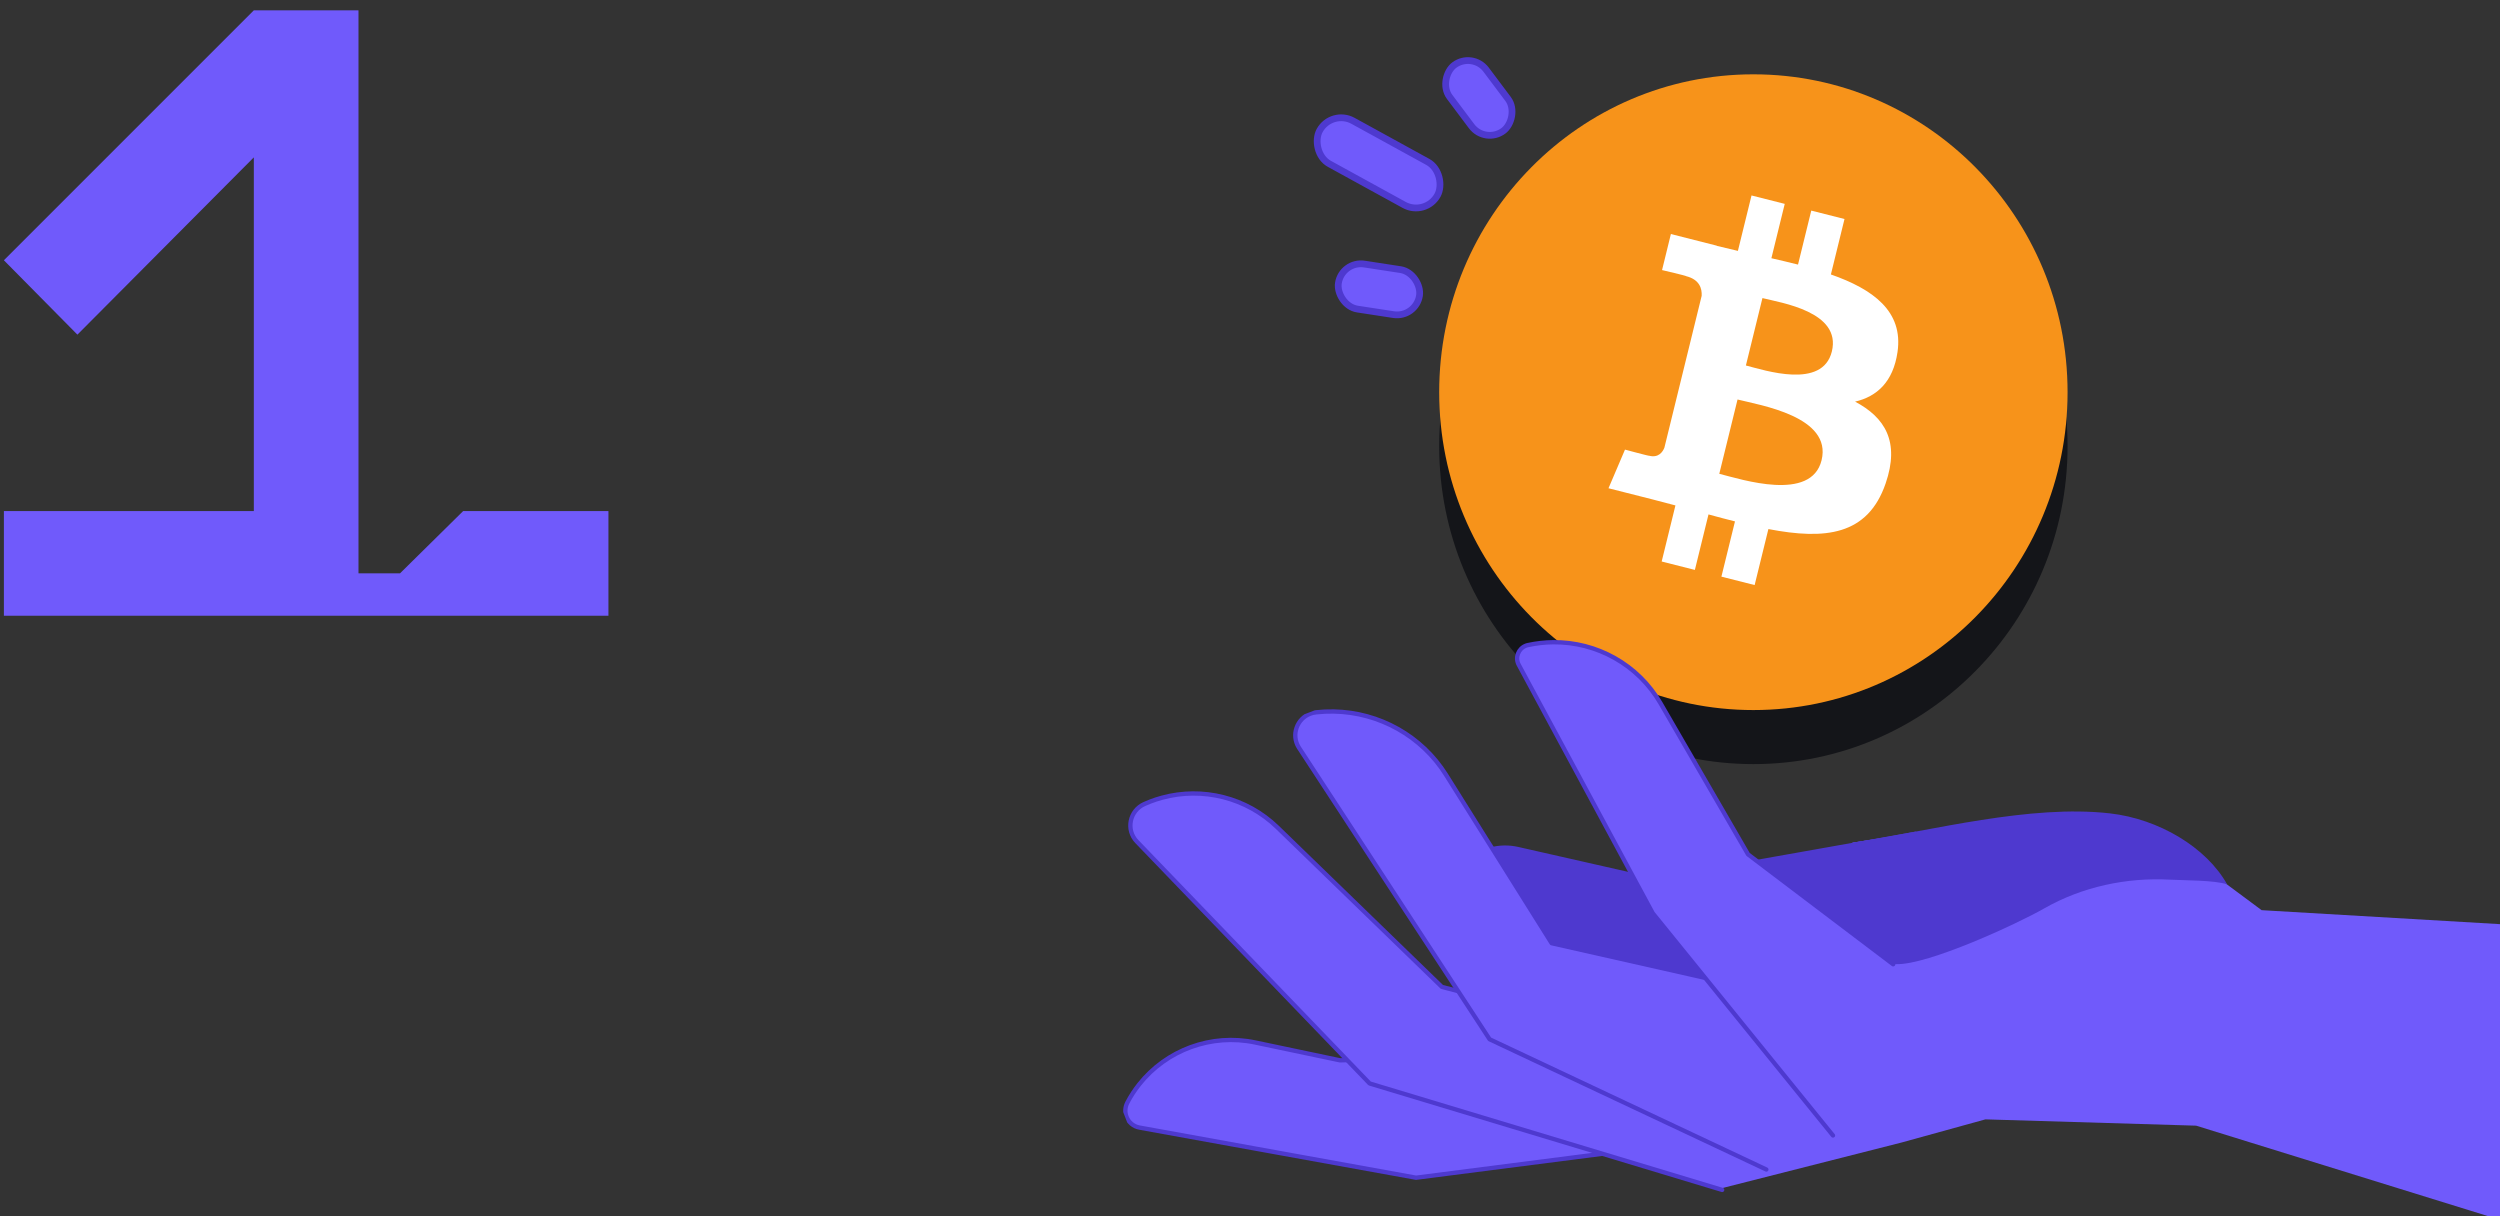
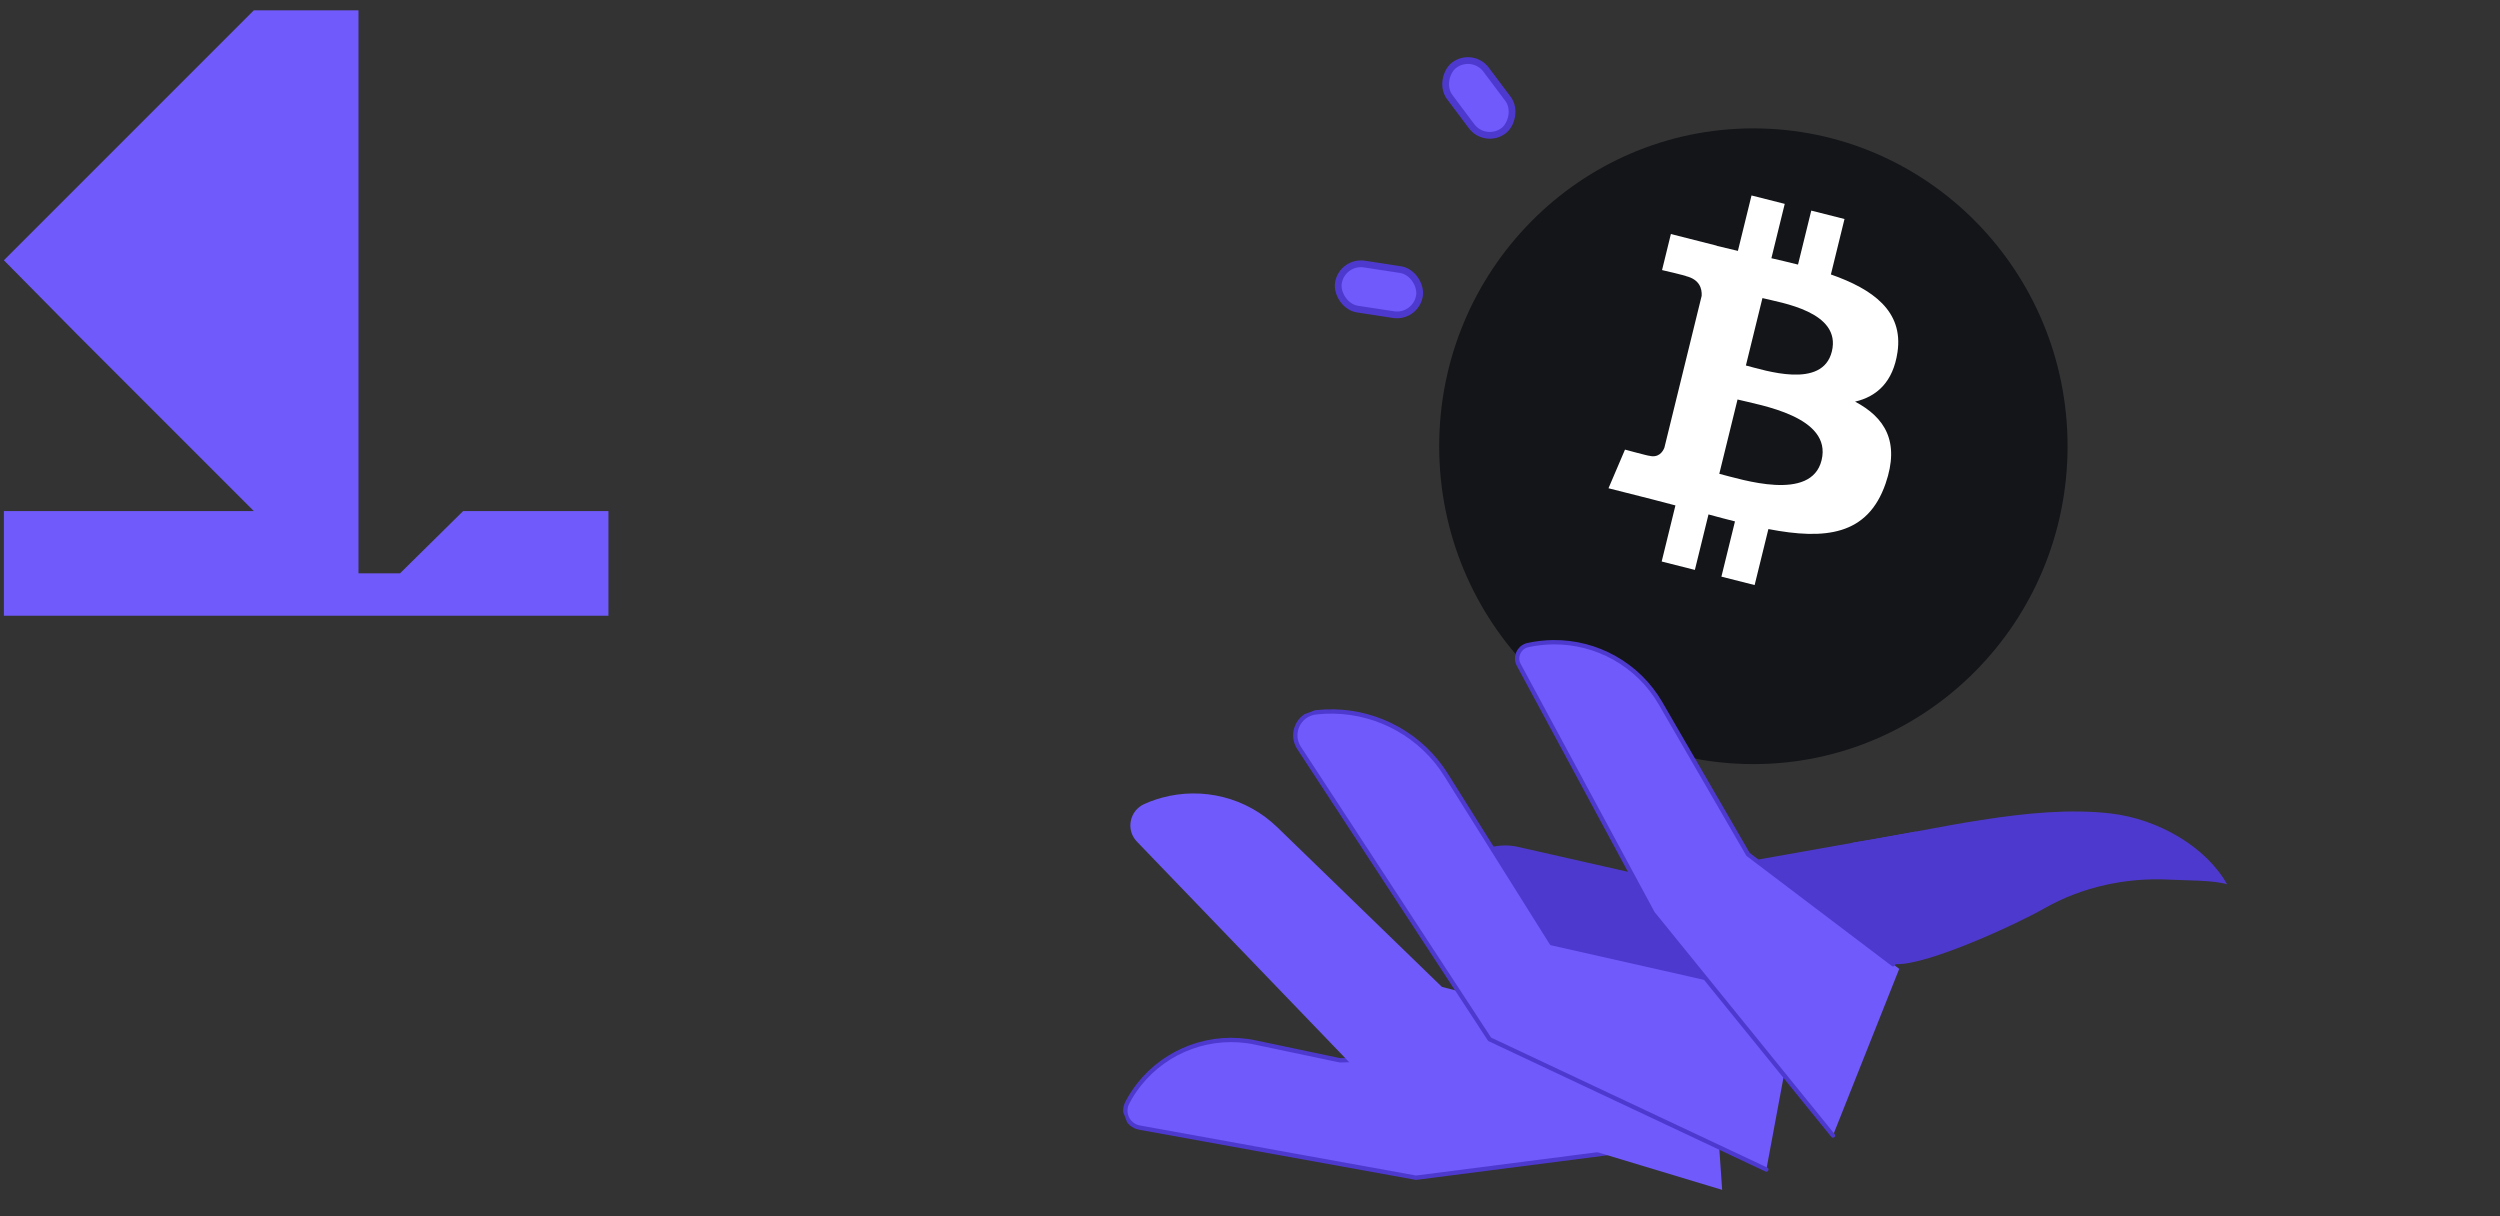
<svg xmlns="http://www.w3.org/2000/svg" width="370" height="180" viewBox="0 0 370 180" fill="none">
  <rect x="0" y="0" width="370" height="180" fill="#333333" stroke="none" />
-   <path d="M68.544 75.64H90.048V91.128H0.576V75.64H37.568V23.288L11.456 49.528L0.576 38.52L37.568 1.528H53.056V84.856H59.2L68.544 75.64Z" fill="#705AFB" />
+   <path d="M68.544 75.64H90.048V91.128H0.576V75.64H37.568L11.456 49.528L0.576 38.52L37.568 1.528H53.056V84.856H59.2L68.544 75.64Z" fill="#705AFB" />
  <g clip-path="url(#clip0_37_11)">
-     <rect x="211.002" y="32.078" width="19.898" height="7.263" rx="3.631" transform="rotate(-151.221 211.002 32.078)" fill="#705AFB" stroke="#4E39CF" />
    <rect x="219.816" y="21.376" width="12.144" height="6.74" rx="3.37" transform="rotate(-126.851 219.816 21.376)" fill="#705AFB" stroke="#4E39CF" />
    <rect x="209.574" y="47.075" width="12.144" height="6.74" rx="3.37" transform="rotate(-171.273 209.574 47.075)" fill="#705AFB" stroke="#4E39CF" />
    <ellipse cx="259.5" cy="66.044" rx="46.5" ry="47.044" fill="#141519" />
-     <ellipse cx="259.5" cy="58.044" rx="46.5" ry="47.044" fill="#F7931A" />
    <path d="M246.328 66.263C246.084 66.878 245.466 67.8 244.074 67.45C244.123 67.522 240.499 66.543 240.499 66.543L238.057 72.262L244.457 73.883C245.648 74.186 246.815 74.503 247.964 74.802L245.928 83.103L250.841 84.348L252.857 76.135C254.199 76.505 255.502 76.847 256.777 77.168L254.768 85.343L259.686 86.588L261.722 78.302C270.109 79.914 276.415 79.264 279.07 71.559C281.209 65.356 278.964 61.777 274.551 59.443C277.765 58.691 280.185 56.543 280.831 52.108C281.723 46.05 277.182 42.793 270.972 40.62L272.986 32.413L268.068 31.168L266.106 39.158C264.813 38.831 263.485 38.523 262.166 38.217L264.141 30.173L259.225 28.928L257.209 37.132C256.139 36.885 255.089 36.64 254.069 36.382L254.074 36.357L247.291 34.636L245.983 39.972C245.983 39.972 249.632 40.822 249.555 40.874C251.547 41.38 251.907 42.718 251.847 43.78L246.328 66.263ZM269.593 68.114C268.073 74.318 257.79 70.964 254.455 70.123L257.156 59.126C260.49 59.971 271.182 61.644 269.593 68.114ZM271.114 52.019C269.728 57.662 261.168 54.795 258.392 54.092L260.841 44.117C263.617 44.82 272.559 46.132 271.114 52.019Z" fill="white" />
    <g clip-path="url(#clip1_37_11)">
-       <path d="M231.882 159.676L254.851 175.846L281.419 169.096L293.843 165.667L325.026 166.598L371.5 181L416.5 139.5L334.72 134.706L333.156 133.543L324.374 127.02C317.213 121.704 308.198 119.473 299.351 120.835L274.207 124.704L273.382 125.388L231.888 159.673L231.882 159.676Z" fill="#705AFB" />
      <path d="M280.661 142.694C285.34 142.828 298.478 136.77 302.543 134.446C308.164 131.236 314.737 129.837 321.179 130.19C323.525 130.316 327.621 130.253 329.611 130.877C326.545 125.414 319.531 121.209 312.282 120.38C300.433 119.034 286.098 122.886 274.212 124.715C274.212 124.715 253.426 139.866 249.083 143.014C250.115 147.553 275.984 142.565 280.657 142.702L280.661 142.694Z" fill="#4E39CF" />
      <path d="M283.573 123.066L244.924 129.935L224.697 125.347C221.895 124.709 218.954 125.496 216.841 127.444L216.667 127.601C214.792 129.321 214.124 131.984 214.966 134.375C215.974 137.233 218.407 139.358 221.387 139.967L269.463 149.875L283.571 123.06L283.573 123.066Z" fill="#4E39CF" />
      <path d="M253.808 168.605L233.051 155.888L199.946 156.877L198.317 156.924L185.78 154.284C179.258 152.906 172.617 155.405 168.592 160.491C167.938 161.317 167.35 162.215 166.846 163.178C166.485 163.867 166.468 164.624 166.717 165.274C167.021 166.07 167.715 166.711 168.651 166.878L185.814 169.989L209.572 174.295L237.776 170.668L253.808 168.605Z" fill="#705AFB" />
      <path d="M237.779 170.674L209.574 174.301L185.816 169.995L168.653 166.883C167.717 166.717 167.023 166.076 166.719 165.279C166.47 164.63 166.487 163.873 166.849 163.184C167.353 162.221 167.94 161.323 168.594 160.497C172.619 155.411 179.26 152.911 185.782 154.29L198.319 156.929L199.948 156.883" stroke="#4E39CF" stroke-width="0.64" stroke-linecap="round" stroke-linejoin="round" />
      <path d="M253.525 156.472L218.667 147.429L213.398 146.058L189.04 122.436C184.489 118.025 177.985 116.42 171.977 118.056C171.405 118.21 170.838 118.395 170.275 118.61C169.969 118.727 169.661 118.858 169.355 118.994C167.161 119.982 166.595 122.826 168.258 124.554L179.173 135.893L202.704 160.348L254.877 176.101L253.525 156.472Z" fill="#705AFB" />
-       <path d="M218.67 147.435L213.4 146.063L189.042 122.442C184.492 118.031 177.987 116.426 171.98 118.062C171.407 118.216 170.84 118.401 170.277 118.616C169.971 118.733 169.663 118.864 169.357 119C167.163 119.987 166.597 122.832 168.26 124.559L179.175 135.898L202.707 160.353L254.879 176.107" stroke="#4E39CF" stroke-width="0.64" stroke-linecap="round" stroke-linejoin="round" />
      <path d="M266.12 147.838L252.575 144.774L229.642 139.596L214.007 114.666C210.393 108.907 204.116 105.428 197.403 105.302C196.531 105.285 195.647 105.325 194.761 105.424C194.46 105.455 194.169 105.528 193.902 105.63C191.971 106.368 191.057 108.744 192.214 110.612L199.982 122.488L220.463 153.812L261.419 173.089L266.12 147.838Z" fill="#705AFB" />
      <path d="M261.419 173.089L220.463 153.812L199.982 122.488L192.214 110.612C191.057 108.744 191.971 106.368 193.902 105.63C194.169 105.528 194.46 105.455 194.761 105.424C195.647 105.325 196.531 105.285 197.402 105.302C204.116 105.428 210.393 108.907 214.007 114.666L229.642 139.596L252.575 144.774" stroke="#4E39CF" stroke-width="0.64" stroke-linecap="round" stroke-linejoin="round" />
      <path d="M281.084 143.393L280.185 142.708L258.711 126.445L245.752 104.073C242.432 98.35 236.314 94.979 229.862 95.043C228.623 95.057 227.375 95.198 226.131 95.466C226.028 95.486 225.929 95.517 225.832 95.554C224.719 95.98 224.186 97.31 224.776 98.392L231.692 111.208L244.607 135.151L271.279 168.045L281.084 143.393Z" fill="#705AFB" />
      <path d="M271.281 168.051L244.609 135.157L231.694 111.214L224.778 98.398C224.188 97.316 224.721 95.986 225.834 95.56C225.931 95.523 226.028 95.486 226.133 95.472C227.377 95.203 228.626 95.063 229.864 95.049C236.316 94.985 242.434 98.356 245.754 104.078L258.713 126.451L280.187 142.713" stroke="#4E39CF" stroke-width="0.64" stroke-linecap="round" stroke-linejoin="round" />
    </g>
  </g>
  <defs>
    <clipPath id="clip0_37_11">
      <rect width="250" height="180" fill="white" transform="translate(120)" />
    </clipPath>
    <clipPath id="clip1_37_11">
      <rect width="235.741" height="144.525" fill="white" transform="matrix(-0.934 0.357 0.357 0.934 370.202 38)" />
    </clipPath>
  </defs>
</svg>